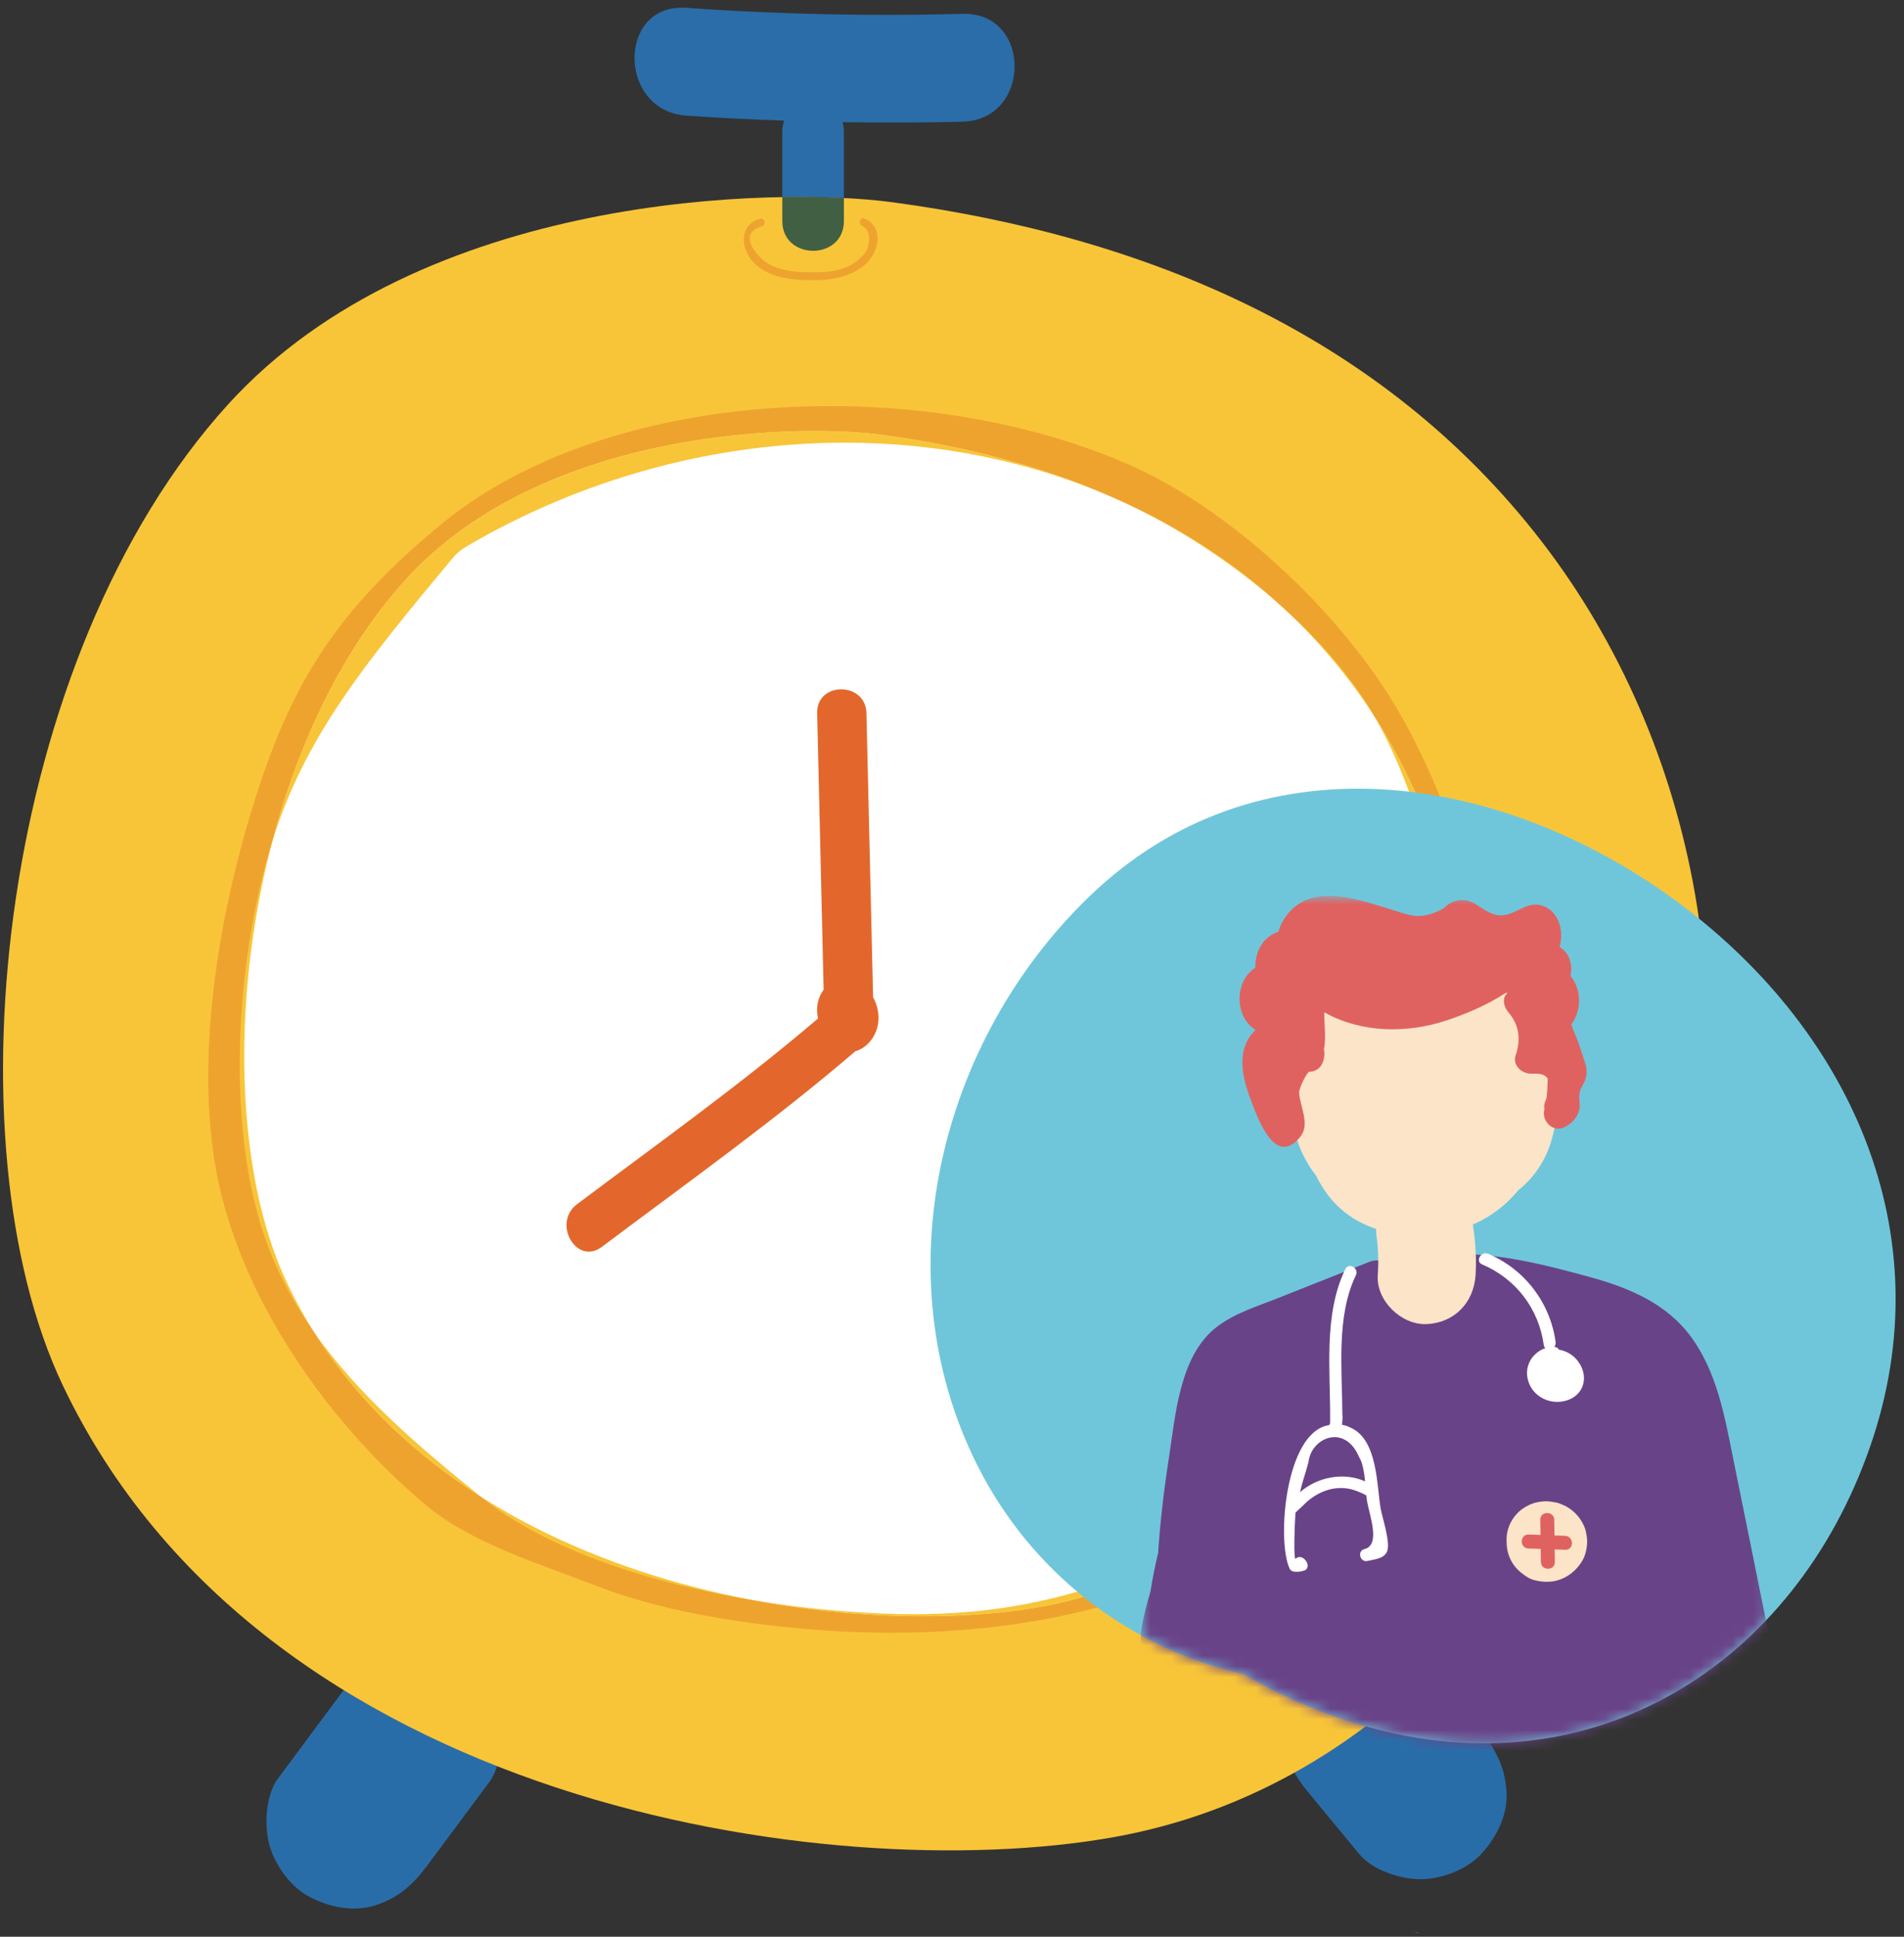
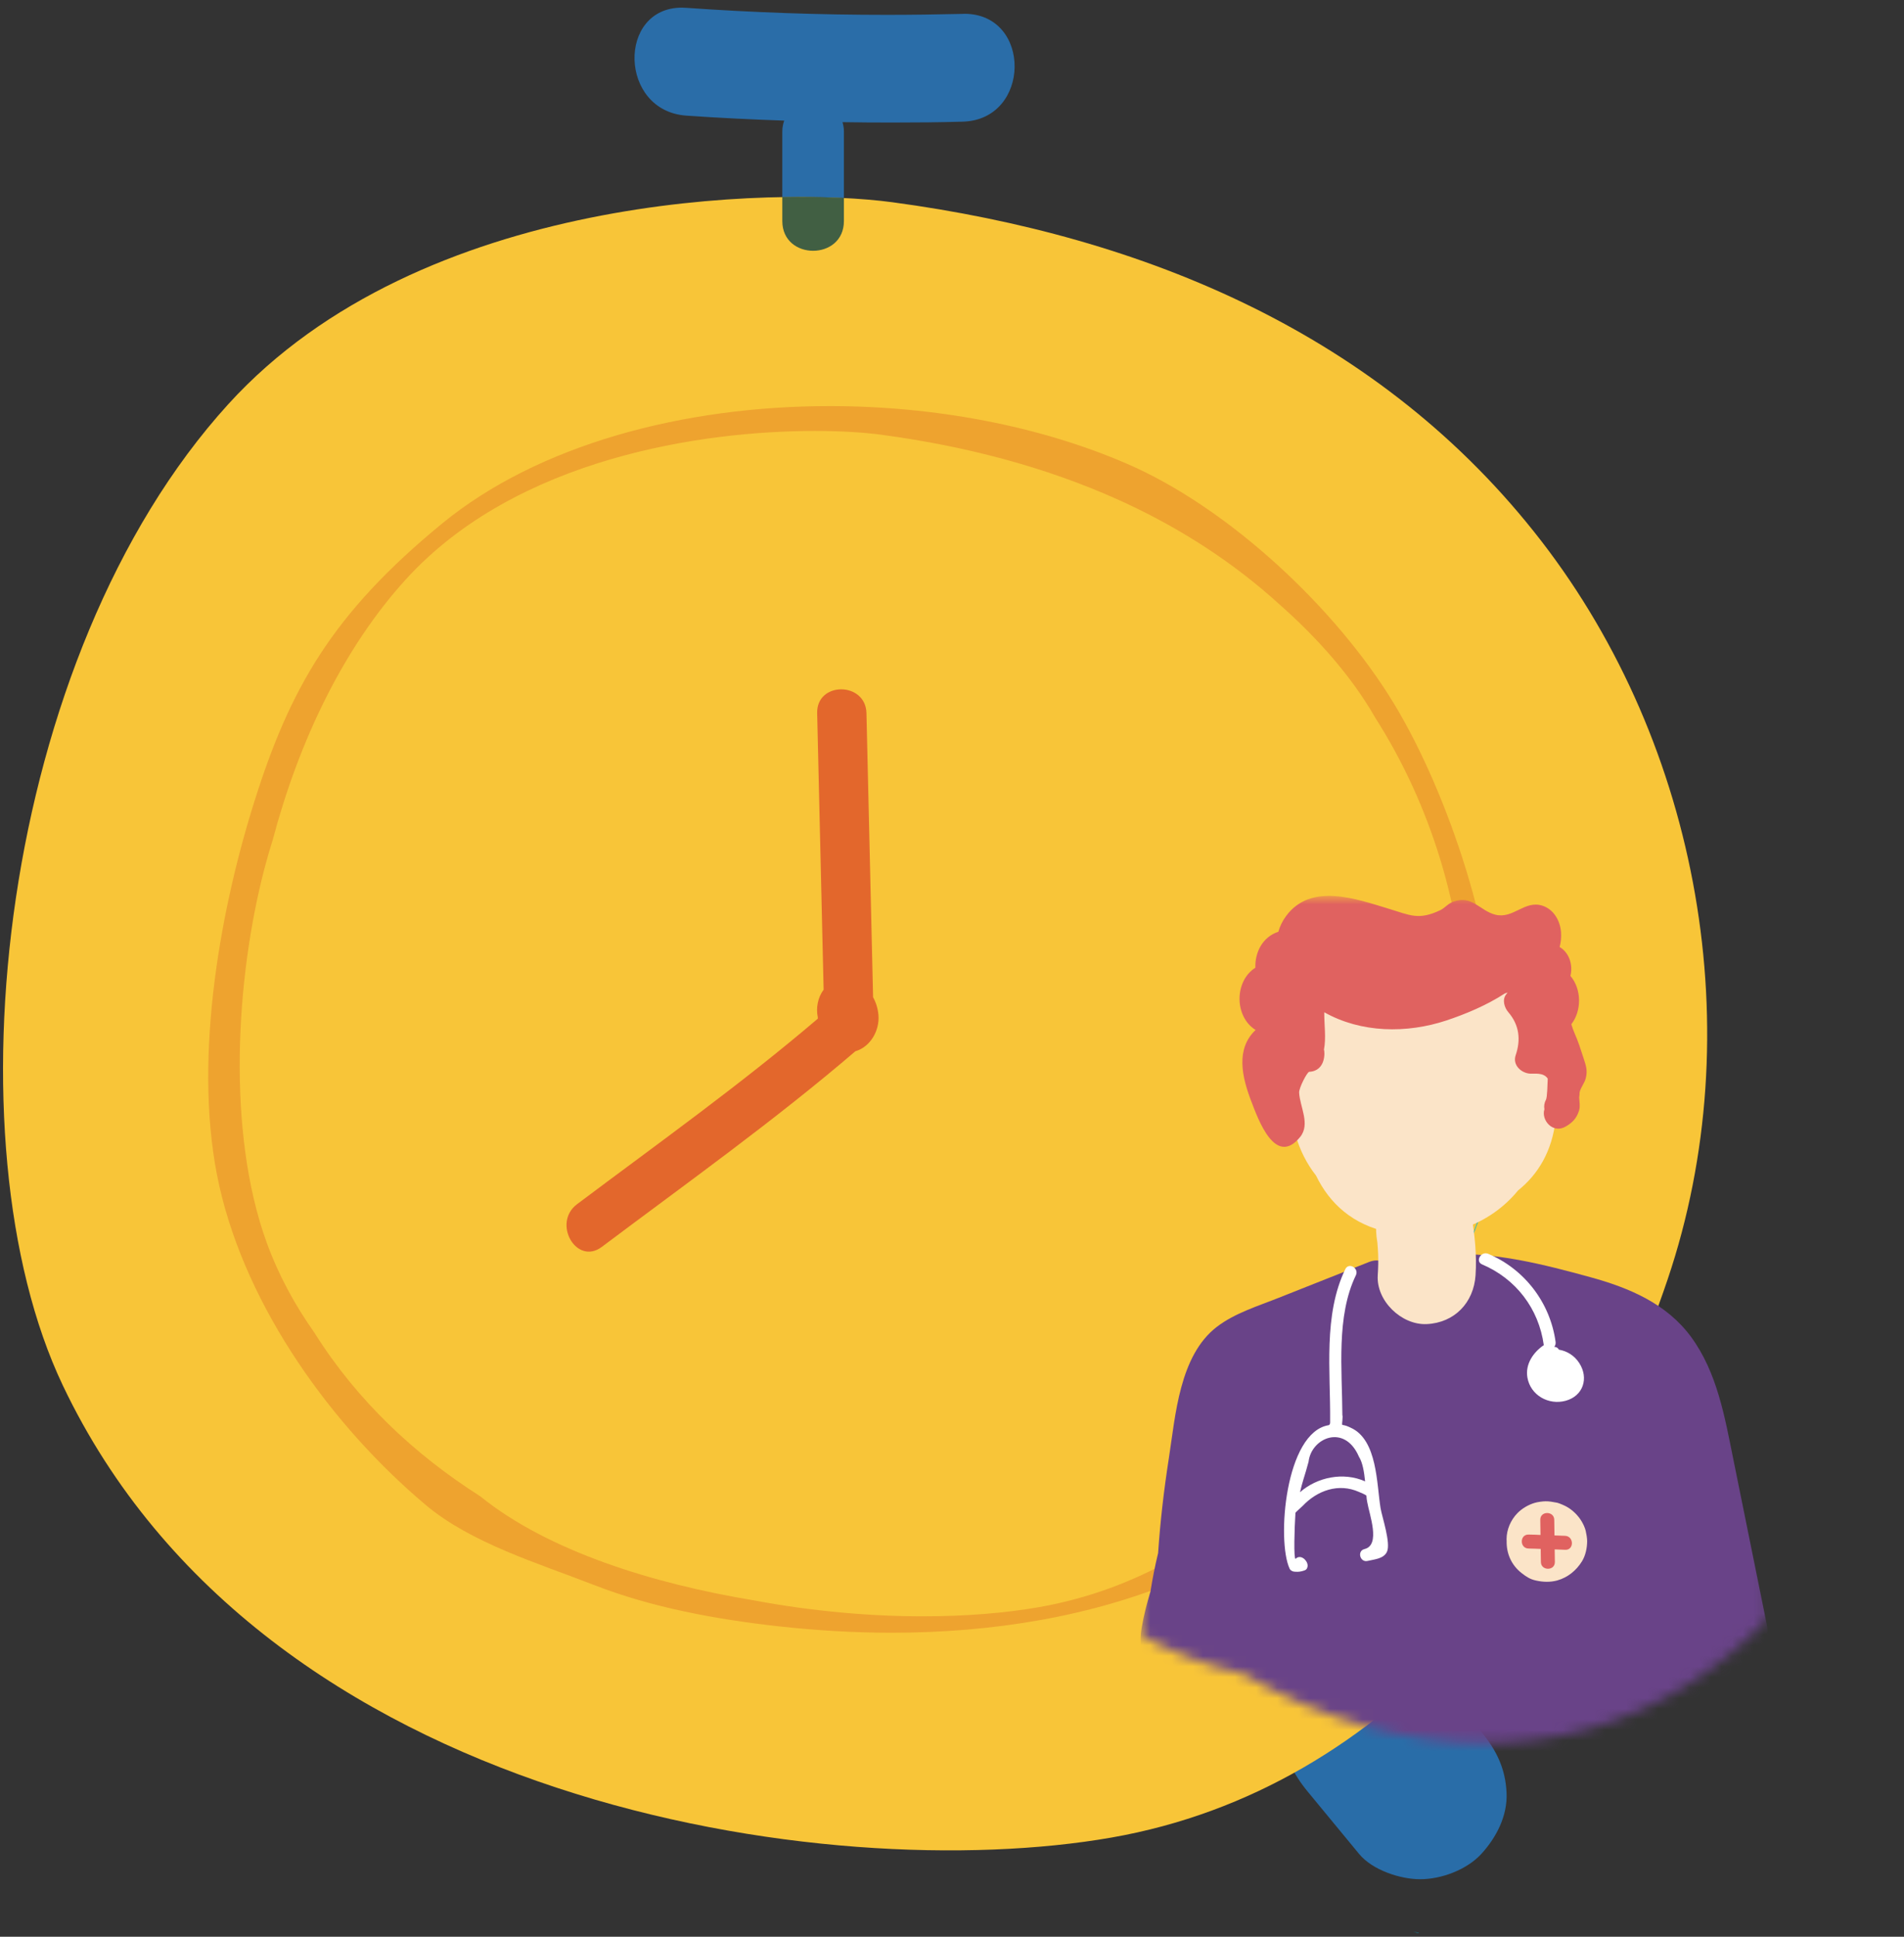
<svg xmlns="http://www.w3.org/2000/svg" xmlns:xlink="http://www.w3.org/1999/xlink" width="180px" height="183px" viewBox="0 0 180 183" version="1.1">
  <rect x="0" y="0" width="180" height="183" fill="#333333" stroke="none" />
  <title>Group 5</title>
  <desc>Created with Sketch.</desc>
  <defs>
    <path d="M50.545,0.692 C50.68,0.788 50.815,0.885 50.949,0.983 C54.232,3.368 57.221,6.044 59.848,8.959 L59.848,69.002 C50.451,78.973 36.725,83.439 21.745,79.123 C17.656,77.945 13.812,76.273 10.265,74.195 C6.891,73.444 3.627,72.208 0.58,70.533 L0.58,0.692 L50.545,0.692 Z" id="path-1" />
  </defs>
  <g id="Illustrations" stroke="none" stroke-width="1" fill="none" fill-rule="evenodd">
    <g id="Artboard-4" transform="translate(-2430, -1092)">
      <g id="Group-5" transform="translate(2429.511, 1092)">
-         <path d="M47.568,162.092 C47.047,160.197 45.582,158.147 43.816,157.213 C41.922,156.215 39.626,155.707 37.525,156.387 C35.379,157.086 33.985,158.346 32.646,160.142 C30.689,162.772 28.733,165.403 26.777,168.033 C25.593,169.62 25.452,172.504 25.954,174.327 C26.476,176.214 27.94,178.273 29.705,179.207 C31.6,180.205 33.896,180.703 35.996,180.023 C38.143,179.334 39.537,178.073 40.876,176.277 C42.832,173.647 44.789,171.008 46.745,168.387 C47.928,166.79 48.07,163.915 47.568,162.092" id="Fill-304" fill="#296DA8" />
        <path d="M140.525,163.634 C138.909,161.675 137.292,159.716 135.676,157.757 C134.419,156.233 131.797,155.371 129.903,155.371 C127.901,155.371 125.509,156.26 124.13,157.757 C122.703,159.317 121.641,161.358 121.739,163.534 C121.842,165.811 122.683,167.552 124.13,169.303 C125.746,171.262 127.363,173.221 128.979,175.18 C130.236,176.704 132.858,177.565 134.752,177.565 C136.754,177.565 139.146,176.676 140.525,175.18 C141.953,173.62 143.014,171.579 142.916,169.402 C142.814,167.126 141.972,165.385 140.525,163.634" id="Fill-305" fill="#296DA8" />
        <path d="M146.203,51.123 C131.109,31.587 108.721,22.317 84.834,19.107 C74.027,17.656 40.33,18.136 22.079,38.181 C0.366,62.034 -4.549,107.837 6.421,130.892 C25.329,170.645 78.943,178.282 105.556,173.629 C131.958,169.012 149.548,146.32 158.141,120.897 C166.042,97.515 161.136,70.451 146.203,51.123" id="Fill-306" fill="#F8C538" />
-         <path d="M127.839,64.029 C117.019,50.026 100.967,43.378 83.841,41.083 C76.094,40.04 51.936,40.375 38.851,54.751 C23.284,71.857 19.76,104.689 27.625,121.224 C41.181,149.721 79.618,155.199 98.699,151.861 C117.627,148.551 130.238,132.28 136.398,114.049 C142.062,97.298 138.545,77.888 127.839,64.029" id="Fill-307" fill="#FFFFFF" />
        <path d="M83.534,95.901 C83.478,95.284 83.304,94.722 83.029,94.232 C82.819,85.289 82.61,76.337 82.401,67.385 C82.331,64.392 77.672,64.374 77.742,67.385 C77.946,76.092 78.149,84.808 78.353,93.515 C77.802,94.25 77.617,95.221 77.803,96.128 L77.801,96.254 C70.519,102.467 62.689,108.045 55.038,113.786 C52.669,115.573 54.988,119.618 57.389,117.813 C65.448,111.764 73.7,105.887 81.356,99.329 C82.783,98.921 83.665,97.352 83.534,95.901" id="Fill-308" fill="#E3672C" />
        <path d="M80.27,18.708 C78.98,18.644 77.56,18.608 76.037,18.608 C75.52,18.608 74.988,18.617 74.447,18.626 L74.447,12.413 C74.447,12.032 74.52,11.706 74.627,11.397 C71.542,11.289 68.457,11.143 65.372,10.926 C58.999,10.481 58.832,0.722 64.95,0.722 C65.088,0.722 65.228,0.731 65.372,0.74 C71.687,1.185 77.999,1.402 84.321,1.402 C86.709,1.402 89.1,1.366 91.492,1.312 C91.547,1.303 91.601,1.303 91.656,1.303 C98.061,1.303 97.981,11.325 91.492,11.497 C89.276,11.561 87.063,11.579 84.851,11.579 C83.279,11.579 81.708,11.57 80.137,11.543 C80.215,11.815 80.27,12.096 80.27,12.413 L80.27,18.708" id="Fill-309" fill="#2A6DA8" />
        <path d="M77.36,23.696 C75.904,23.696 74.447,22.762 74.447,20.884 L74.447,18.626 C74.988,18.617 75.52,18.608 76.037,18.608 C77.56,18.608 78.98,18.644 80.27,18.708 L80.27,20.884 C80.27,22.762 78.816,23.696 77.36,23.696" id="Fill-310" fill="#415F43" />
        <path d="M84.791,154.274 C81.19,154.274 77.598,154.056 74.076,153.666 C68.17,153.004 62.135,151.907 56.579,149.739 C51.318,147.689 45.018,145.803 40.737,142.202 C31.933,134.801 23.841,123.673 21.224,112.063 C18.703,100.871 21.095,86.722 24.489,75.884 C27.882,65.063 31.875,58.007 42.279,49.472 C51.406,41.99 65.118,38.371 78.928,38.371 C88.803,38.371 98.73,40.221 107.056,43.831 C116.608,47.967 126.815,57.445 132.328,66.578 C137.517,75.176 142.031,89.144 141.721,97.869 C141.697,98.567 141.15,98.939 140.601,98.939 C140.108,98.939 139.614,98.64 139.496,98.023 C139.353,97.27 139.205,96.499 139.053,95.71 C138.741,85.86 135.772,76.074 130.499,67.812 C128.311,63.984 125.11,60.338 121.449,57.109 C117.068,53.128 112.144,49.971 106.852,47.513 C106.659,47.432 106.466,47.341 106.275,47.25 C99.286,44.094 91.677,42.135 83.841,41.083 C82.31,40.874 80.136,40.72 77.535,40.72 C66.975,40.72 49.35,43.223 38.851,54.751 C32.921,61.272 28.738,70.07 26.267,79.376 C26.003,80.21 25.756,81.063 25.523,81.942 C22.766,92.4 21.922,106.957 25.68,117.351 C26.81,120.471 28.361,123.301 30.204,125.913 C34.267,132.38 39.723,137.459 45.881,141.377 C52.332,146.592 62.312,149.657 71.761,151.217 C77.335,152.261 82.786,152.723 87.739,152.723 C91.795,152.723 95.515,152.415 98.699,151.861 C103.336,151.045 107.593,149.458 111.471,147.254 C111.764,147.871 112.058,148.478 112.351,149.095 C103.775,152.778 94.247,154.274 84.791,154.274" id="Fill-311" fill="#EEA32F" />
-         <path d="M87.739,152.723 C82.786,152.723 77.335,152.261 71.761,151.217 C75.97,151.907 80.075,152.297 83.716,152.451 C84.767,152.496 85.794,152.524 86.802,152.524 C95.756,152.524 103.106,150.755 111.351,147.009 C111.391,147.091 111.431,147.172 111.471,147.254 C107.593,149.458 103.336,151.045 98.699,151.861 C95.515,152.415 91.795,152.723 87.739,152.723 M45.881,141.377 C39.723,137.459 34.267,132.38 30.204,125.913 C34.407,131.881 40.131,136.724 45.861,141.359 C45.868,141.368 45.874,141.377 45.881,141.377 M139.053,95.71 C137.329,86.777 134.944,75.621 130.516,67.848 C130.511,67.83 130.504,67.821 130.499,67.812 C135.772,76.074 138.741,85.86 139.053,95.71 M26.267,79.376 C28.738,70.07 32.921,61.272 38.851,54.751 C49.35,43.223 66.975,40.72 77.535,40.72 C80.136,40.72 82.31,40.874 83.841,41.083 C91.677,42.135 99.286,44.094 106.275,47.25 C106.212,47.223 106.149,47.196 106.087,47.169 C97.999,43.568 89.221,41.827 80.365,41.827 C68.063,41.827 55.613,45.182 44.674,51.586 C44.195,51.867 43.736,52.193 43.381,52.62 C34.686,63.032 29.355,69.662 26.267,79.376 M121.449,57.109 C116.938,53.128 111.728,49.79 106.852,47.513 C112.144,49.971 117.068,53.128 121.449,57.109" id="Fill-312" fill="#F8C539" />
-         <path d="M77.408,26.471 C75.349,26.471 72.84,26.272 71.481,24.503 C70.442,23.161 70.51,21.202 72.324,20.676 C72.363,20.658 72.4,20.658 72.435,20.658 C72.811,20.658 72.938,21.265 72.52,21.383 C70.119,22.082 72.103,24.204 72.809,24.712 C73.312,25.075 73.881,25.301 74.482,25.456 C75.416,25.691 76.431,25.728 77.397,25.728 L77.506,25.728 C78.719,25.728 80.022,25.592 81.084,24.948 C81.598,24.63 82.175,24.122 82.448,23.578 C82.747,22.98 82.805,21.673 82.008,21.356 C81.618,21.202 81.729,20.621 82.072,20.621 C82.113,20.621 82.158,20.63 82.205,20.649 C83.584,21.193 83.734,22.744 83.087,23.95 C82.019,25.945 79.572,26.462 77.506,26.471 L77.408,26.471" id="Fill-313" fill="#EEA32F" />
        <path d="M134.565,182.663 L134.572,182.663 L134.573,182.663 L134.565,182.663" id="Fill-446" fill="#70C8E6" />
        <path d="M134.573,182.663 L134.572,182.663 C134.405,182.608 134.238,182.563 134.073,182.508 C134.248,182.554 134.429,182.599 134.618,182.644 C134.618,182.644 134.607,182.653 134.573,182.663 M129.973,180.096 C129.964,180.087 129.956,180.069 129.948,180.059 C129.956,180.069 129.964,180.078 129.972,180.087 C129.972,180.087 129.972,180.096 129.973,180.096 M138.505,120.516 C139.36,117.578 140.343,114.721 141.526,112.009 C141.976,110.984 142.508,110.068 143.111,109.279 C143.052,109.378 140.539,113.669 138.625,120.108 C138.585,120.244 138.545,120.38 138.505,120.516" id="Fill-448" fill="#00B4E0" />
        <g id="Group-2-Copy" transform="translate(88.238, 74.283)">
-           <path d="M70.451,10.66 C53.808,-1.424 31.074,-4.845 15.245,10.413 C1.033,24.117 -4.365,46.178 4.62,64.121 C9.793,74.458 19.241,81.532 29.768,83.872 C33.314,85.95 37.158,87.623 41.247,88.8 C62.882,95.034 81.9,82.949 89.043,62.419 C96.098,42.15 87.03,22.707 70.451,10.66" id="Fill-517-Copy" fill="#6FC6DB" />
          <g id="Group-527-Copy" transform="translate(19.502, 9.677)">
            <mask id="mask-2" fill="white">
              <use xlink:href="#path-1" />
            </mask>
            <g id="Clip-519" />
            <path d="M37.535,10.652 C35.698,7.411 32.752,7.456 29.364,7.509 C26,7.561 20.384,6.976 17.531,9.046 C14.809,11.019 14.695,15.588 14.855,18.806 C14.53,21.926 15.408,24.874 17.166,27.124 C18.444,29.757 20.634,31.775 24.046,32.473 C29.093,33.493 33.573,31.813 36.26,28.527 C38.153,27.012 39.478,24.829 39.816,21.836 C40.219,18.258 39.315,13.787 37.535,10.652" id="Fill-518" fill="#FBE4C8" mask="url(#mask-2)" />
            <path d="M42.658,17.943 C42.858,17.185 42.677,16.713 42.455,16.023 C42.221,15.303 41.949,14.432 41.602,13.66 C41.494,13.42 41.395,13.135 41.299,12.82 C42.3,11.529 42.27,9.497 41.215,8.251 C41.465,7.239 41.123,6.068 40.192,5.521 C40.311,5.078 40.363,4.606 40.324,4.103 C40.239,3.038 39.642,1.973 38.574,1.62 C36.884,1.065 35.818,2.895 34.118,2.468 C32.629,2.093 31.944,0.593 30.145,1.238 C29.631,1.418 29.348,1.83 28.929,2.033 C26.86,3.023 26.043,2.513 24.059,1.913 C20.997,0.99 16.692,-0.6 14.333,2.595 C13.977,3.076 13.745,3.578 13.602,4.081 C12.101,4.568 11.378,6.038 11.428,7.479 C9.429,8.746 9.432,12.107 11.451,13.36 C9.555,15.152 10.148,17.778 11.049,20.118 C11.688,21.784 13.311,26.344 15.655,23.479 C16.654,22.264 15.632,20.621 15.566,19.278 C15.544,18.836 16.33,17.32 16.521,17.313 C18.113,17.23 17.998,15.4 17.914,15.22 C18.127,14.08 17.937,12.955 17.941,11.687 C21.427,13.652 25.738,13.705 29.496,12.46 C31.253,11.874 33.262,11.049 35.001,9.917 C35.093,9.887 35.185,9.849 35.277,9.819 L35.126,10.014 C34.742,10.517 34.976,11.259 35.341,11.679 C36.383,12.887 36.536,14.282 36.038,15.745 C35.727,16.66 36.533,17.41 37.362,17.485 C37.757,17.523 38.665,17.335 39.069,17.958 C39.039,18.506 39.031,19.713 38.896,19.968 C38.735,20.268 38.703,20.568 38.754,20.853 C38.43,21.866 39.536,23.186 40.746,22.496 C41.381,22.136 41.804,21.709 42.024,20.988 C42.155,20.561 42.058,20.148 42.041,19.736 C42.065,19.578 42.081,19.413 42.081,19.256 C42.188,18.776 42.537,18.408 42.658,17.943" id="Fill-520" fill="#E06260" mask="url(#mask-2)" />
            <path d="M59.801,69.656 C58.741,64.421 57.68,59.185 56.619,53.949 C55.808,49.943 55.089,45.713 52.605,42.344 C50.289,39.209 46.776,37.731 43.126,36.726 C38.729,35.526 34.011,34.296 29.413,34.573 C28.843,34.611 28.282,34.678 27.726,34.768 C26.323,34.783 24.909,34.941 23.483,35.256 C23.117,35.098 22.674,35.083 22.166,35.286 C19.334,36.411 16.502,37.529 13.669,38.654 C11.7,39.441 9.485,40.109 7.783,41.414 C4.241,44.137 3.879,49.786 3.246,53.851 C2.785,56.807 2.436,59.792 2.235,62.785 C1.942,63.986 1.705,65.201 1.512,66.416 C1.165,67.571 0.866,68.734 0.666,69.926 C0.254,72.387 1.313,74.907 3.895,75.612 C4.307,75.725 4.748,75.77 5.196,75.755 C6.78,76.61 8.644,77.218 10.202,77.885 C14.708,79.828 19.333,81.583 24.194,82.379 C29.129,83.189 33.953,82.806 38.862,82.041 C46.065,80.908 55.174,79.521 58.608,72.117 L58.67,71.937 C59.444,71.547 60.02,70.737 59.801,69.656" id="Fill-521" fill="#694388" mask="url(#mask-2)" />
            <path d="M31.867,30.92 C31.692,29.847 30.642,28.685 29.742,28.152 C28.751,27.575 27.291,27.327 26.18,27.687 C25.061,28.055 23.981,28.745 23.417,29.817 C22.801,30.98 22.739,32.083 22.951,33.373 L22.963,33.448 L22.966,33.485 C22.991,33.823 23.021,34.161 23.034,34.498 C23.061,35.181 23.042,35.856 22.998,36.531 C22.84,38.946 25.237,41.257 27.621,41.152 C30.261,41.032 32.076,39.119 32.245,36.531 C32.369,34.633 32.174,32.788 31.867,30.92" id="Fill-522" fill="#FBE4C8" mask="url(#mask-2)" />
            <path d="M42.656,60.677 C42.58,60.37 42.431,60.055 42.265,59.777 C41.942,59.237 41.442,58.742 40.893,58.427 C40.678,58.3 40.225,58.105 39.985,58.037 L39.871,58.015 C39.57,57.955 39.171,57.887 38.864,57.895 C38.607,57.895 38.106,57.962 37.859,58.037 C37.25,58.21 36.634,58.57 36.191,59.027 C35.567,59.672 35.176,60.572 35.176,61.48 L35.184,61.623 C35.151,62.823 35.628,63.933 36.624,64.698 C37.036,65.021 37.416,65.268 37.955,65.381 C38.623,65.531 39.303,65.553 39.97,65.373 C40.96,65.096 41.766,64.436 42.302,63.573 C42.646,63.018 42.794,62.298 42.795,61.653 C42.795,61.39 42.718,60.933 42.656,60.677" id="Fill-523" fill="#FBE4C8" mask="url(#mask-2)" />
            <path d="M40.718,61.158 C40.381,61.143 40.043,61.135 39.706,61.12 C39.699,60.625 39.691,60.137 39.685,59.642 C39.672,58.795 38.352,58.787 38.364,59.642 C38.371,60.115 38.378,60.595 38.385,61.075 C38.008,61.06 37.631,61.038 37.254,61.038 C36.404,61.023 36.403,62.343 37.254,62.358 C37.637,62.358 38.021,62.388 38.404,62.395 C38.41,62.808 38.416,63.22 38.422,63.633 C38.434,64.481 39.755,64.481 39.742,63.633 C39.737,63.235 39.731,62.838 39.725,62.44 C40.056,62.455 40.387,62.463 40.718,62.478 C41.567,62.523 41.565,61.203 40.718,61.158" id="Fill-524" fill="#E06260" mask="url(#mask-2)" />
            <path d="M15.648,57.039 C15.734,56.679 15.87,56.132 15.988,55.772 C16.148,55.247 16.272,54.857 16.458,54.159 C16.71,51.901 19.86,50.528 21.218,53.679 C21.571,54.234 21.712,55.127 21.802,56.012 C19.753,55.097 17.26,55.614 15.648,57.039 Z M23.265,58.547 C22.891,56.297 22.98,52.096 20.455,50.948 C20.122,50.791 19.953,50.723 19.648,50.678 C19.604,50.581 19.644,50.446 19.653,50.288 C19.661,50.161 19.669,50.026 19.676,49.891 L19.653,49.726 C19.634,45.457 19.054,40.417 20.93,36.539 C21.252,35.871 20.256,35.286 19.932,35.961 C17.836,40.289 18.539,45.622 18.497,50.288 C18.497,50.446 18.526,50.618 18.368,50.701 C14.243,51.361 13.432,61.615 14.667,64.263 C14.752,64.443 14.976,64.548 15.166,64.548 L15.432,64.556 C15.629,64.556 16.051,64.473 16.209,64.353 C16.342,64.256 16.38,64.031 16.37,63.933 C16.323,63.423 15.681,62.875 15.228,63.333 C15.04,63.34 15.119,60.482 15.218,58.975 C15.355,58.81 15.772,58.465 15.894,58.337 C17.291,56.859 19.307,56.154 21.22,57.009 C21.475,57.129 21.721,57.204 21.925,57.354 C21.958,57.744 21.95,57.647 21.999,57.947 C22.199,59.14 23.306,62.035 21.741,62.41 C21.018,62.59 21.325,63.708 22.048,63.528 C22.675,63.378 23.553,63.333 23.866,62.673 C24.254,61.855 23.403,59.372 23.265,58.547 L23.265,58.547 Z" id="Fill-525" fill="#FFFFFF" mask="url(#mask-2)" />
-             <path d="M42.045,44.827 C41.585,44.115 40.882,43.695 40.123,43.567 C40.044,43.417 39.901,43.312 39.689,43.297 C39.783,43.177 39.836,43.02 39.811,42.832 C39.303,39.134 36.884,35.968 33.446,34.513 C32.769,34.221 32.18,35.218 32.862,35.511 C36.064,36.869 38.223,39.697 38.696,43.14 C38.714,43.275 38.771,43.357 38.84,43.425 C37.712,43.807 36.926,44.932 37.146,46.2 C37.438,47.88 39.149,48.833 40.757,48.398 C42.425,47.948 42.972,46.253 42.045,44.827" id="Fill-526" fill="#FFFFFF" mask="url(#mask-2)" />
+             <path d="M42.045,44.827 C41.585,44.115 40.882,43.695 40.123,43.567 C40.044,43.417 39.901,43.312 39.689,43.297 C39.783,43.177 39.836,43.02 39.811,42.832 C39.303,39.134 36.884,35.968 33.446,34.513 C32.769,34.221 32.18,35.218 32.862,35.511 C36.064,36.869 38.223,39.697 38.696,43.14 C37.712,43.807 36.926,44.932 37.146,46.2 C37.438,47.88 39.149,48.833 40.757,48.398 C42.425,47.948 42.972,46.253 42.045,44.827" id="Fill-526" fill="#FFFFFF" mask="url(#mask-2)" />
          </g>
        </g>
      </g>
    </g>
  </g>
</svg>